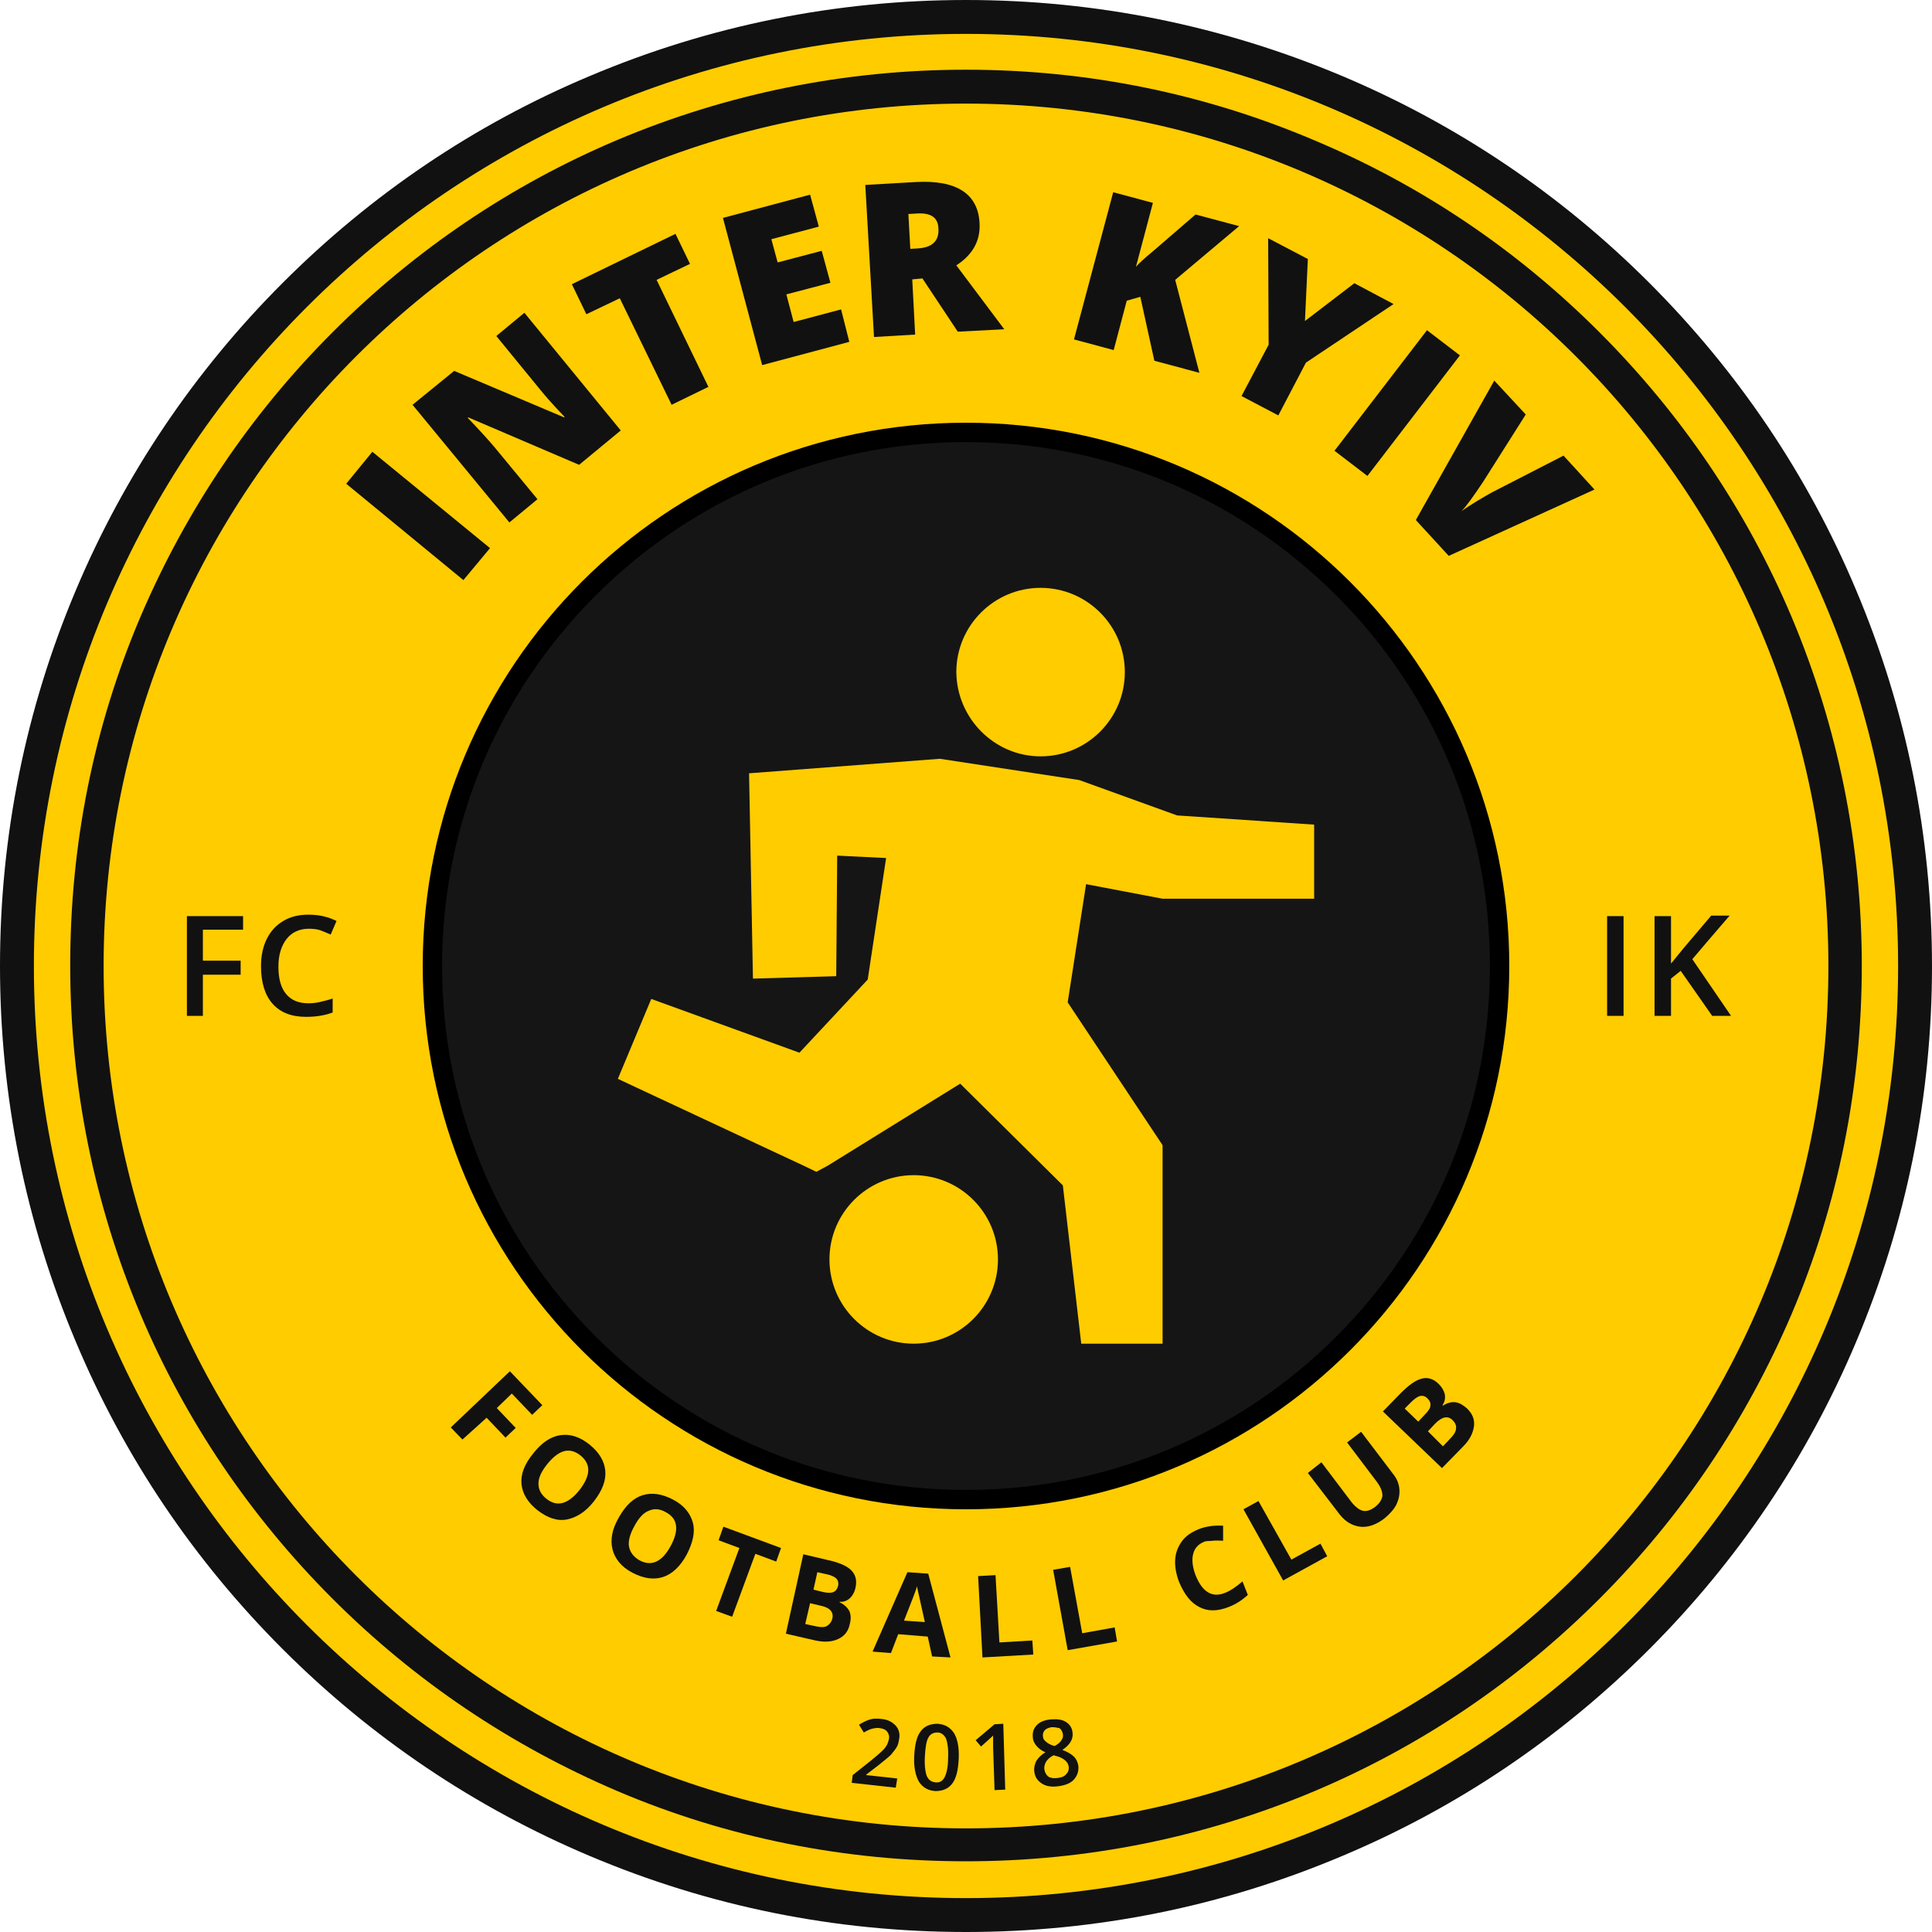
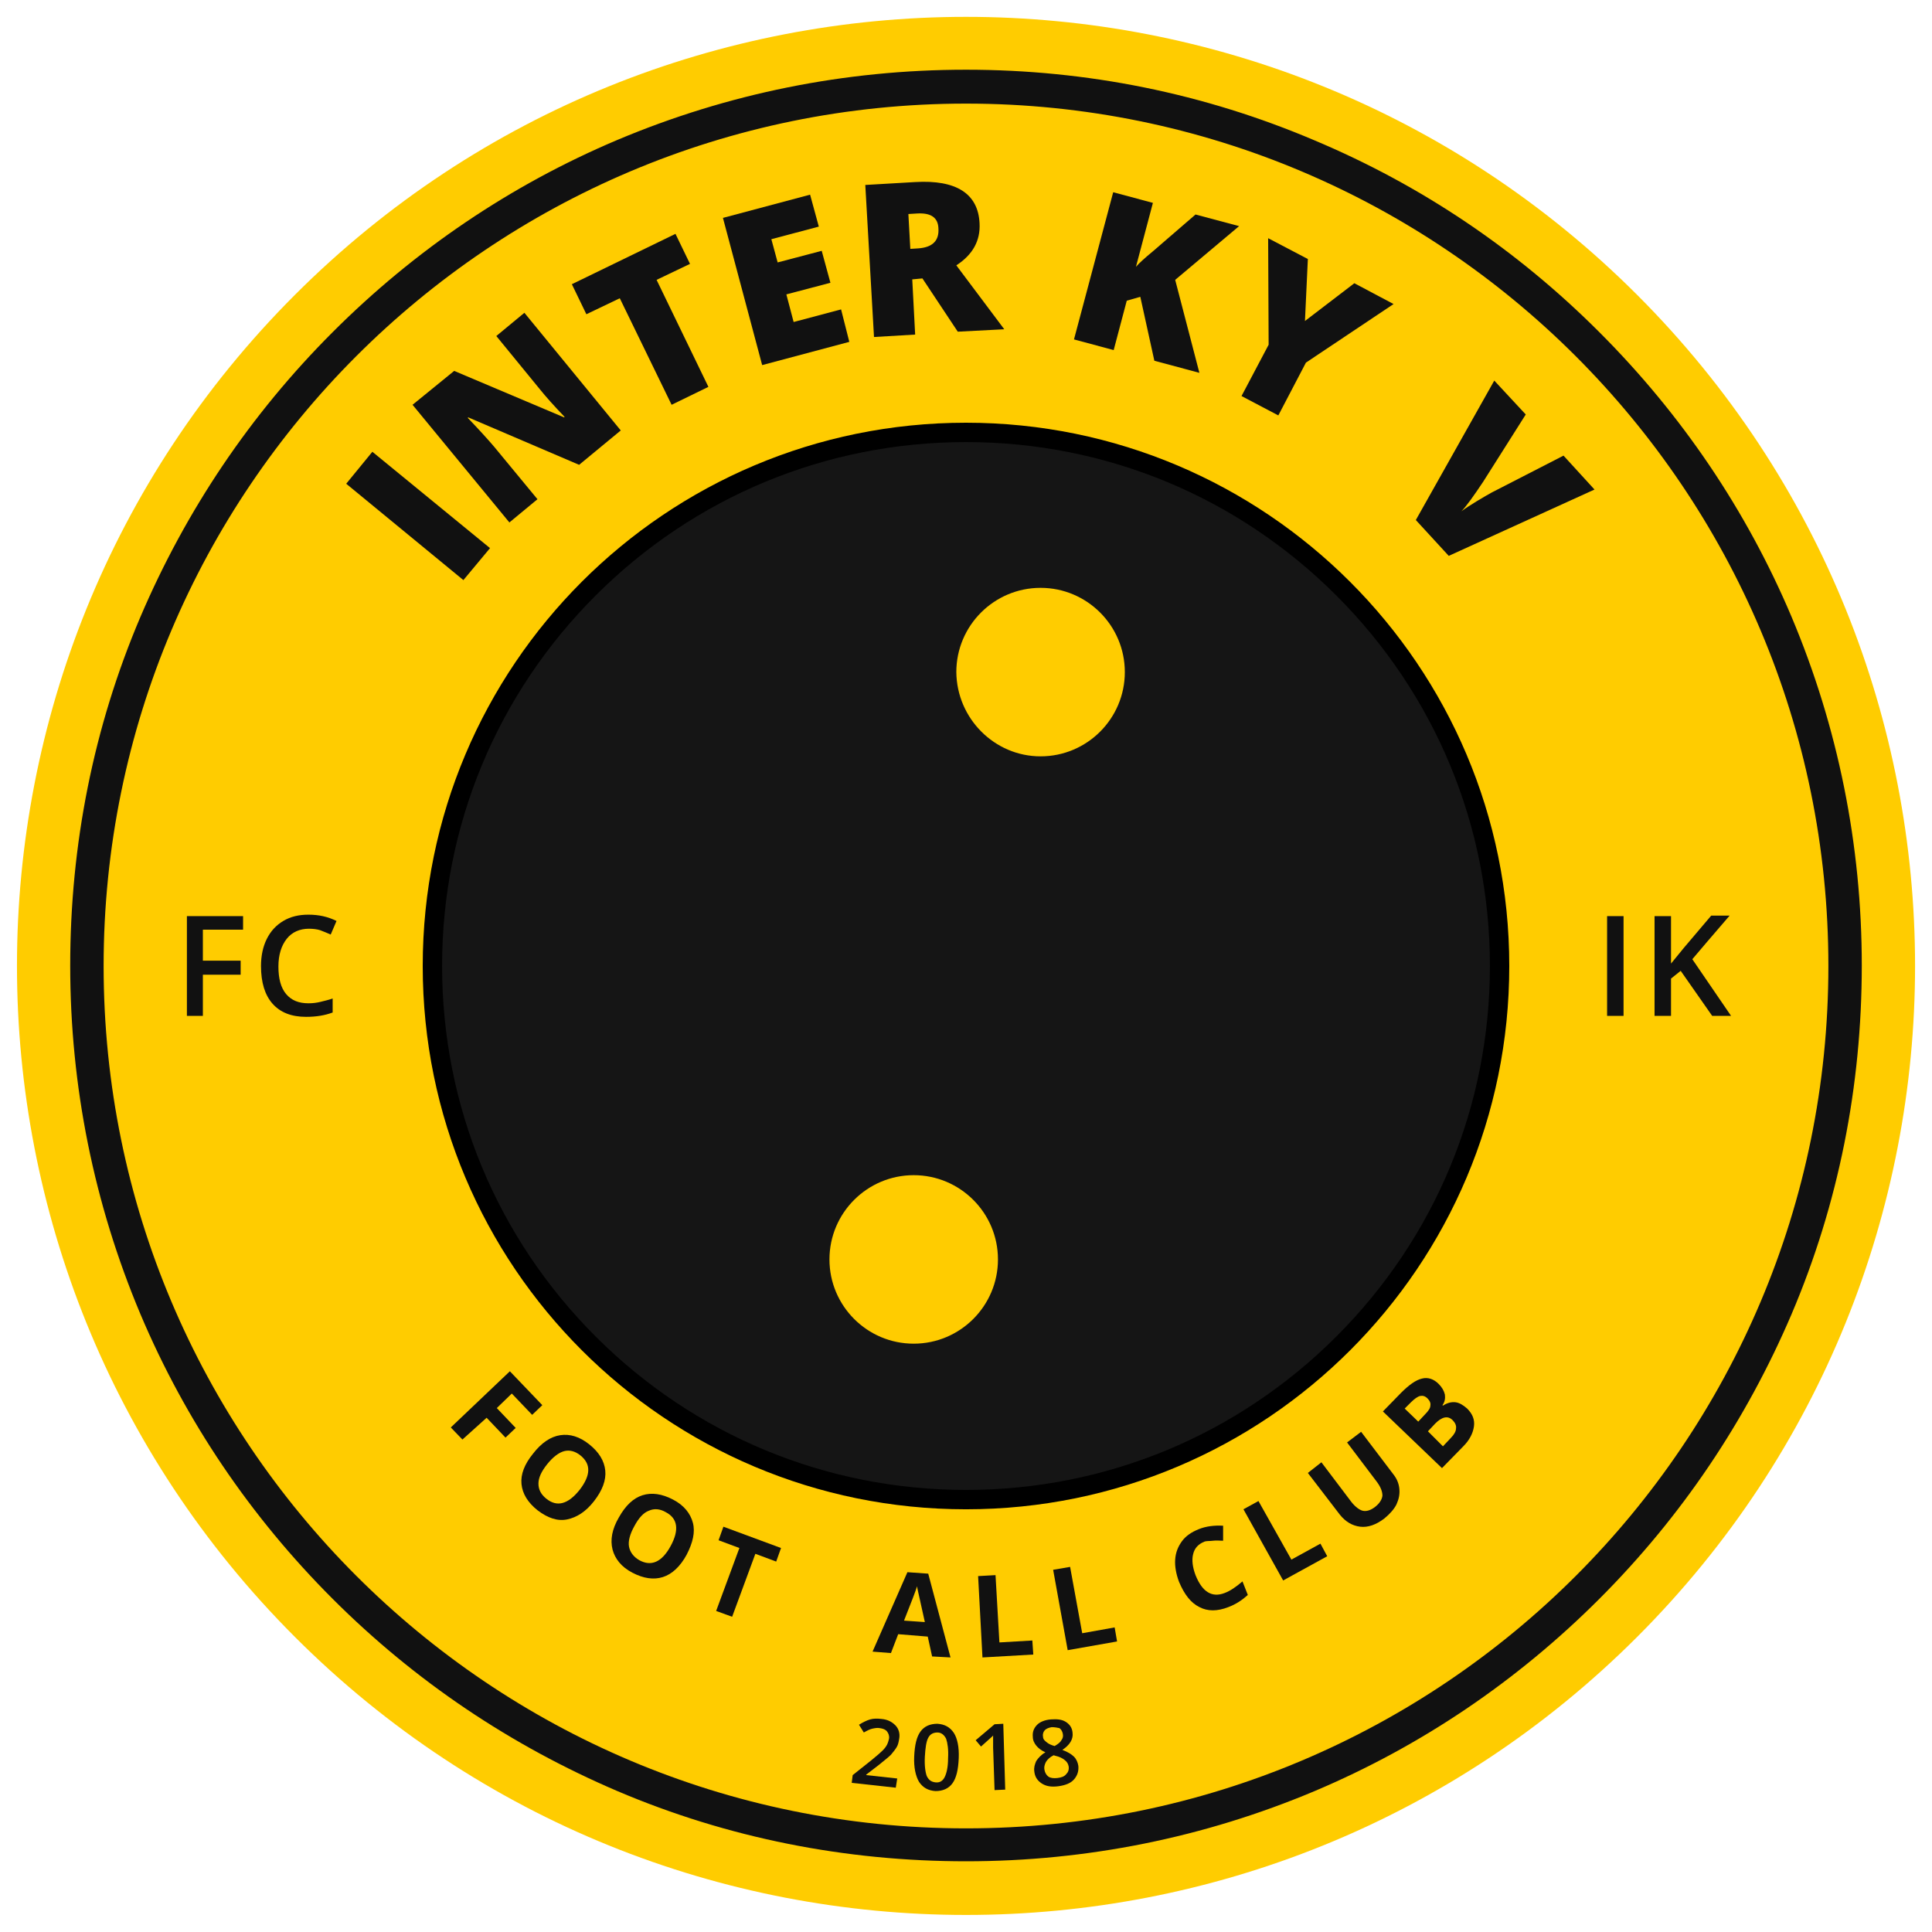
<svg xmlns="http://www.w3.org/2000/svg" width="120" height="120" viewBox="0 0 120 120" fill="none">
  <g clip-path="url(#clip0)">
    <path d="M101.683 101.676C124.703 78.656 124.703 41.333 101.683 18.312C78.663 -4.708 41.34 -4.708 18.32 18.312C-4.701 41.333 -4.701 78.656 18.32 101.676C41.34 124.696 78.663 124.696 101.683 101.676Z" fill="#FFCC00" />
-     <path d="M60 2.105C91.97 2.105 117.895 28.03 117.895 60C117.895 91.97 91.97 117.895 60 117.895C28.03 117.895 2.105 91.97 2.105 60C2.105 28.03 28.03 2.105 60 2.105ZM60 0C51.91 0 44.03 1.594 36.632 4.722C29.474 7.729 23.068 12.06 17.564 17.564C12.06 23.068 7.729 29.504 4.722 36.632C1.594 44.03 0 51.91 0 60C0 68.09 1.594 75.97 4.722 83.368C7.729 90.526 12.06 96.932 17.564 102.436C23.068 107.94 29.504 112.271 36.632 115.278C44.03 118.406 51.88 120 60 120C68.12 120 75.97 118.406 83.368 115.278C90.526 112.271 96.932 107.94 102.436 102.436C107.94 96.932 112.271 90.496 115.278 83.368C118.406 75.97 120 68.12 120 60C120 51.91 118.406 44.03 115.278 36.632C112.271 29.474 107.94 23.068 102.436 17.564C96.932 12.06 90.496 7.729 83.368 4.722C75.94 1.594 68.09 0 60 0Z" fill="#111111" />
    <path d="M60 6.435C89.564 6.435 113.564 30.405 113.564 59.999C113.564 89.593 89.594 113.563 60 113.563C30.406 113.563 6.436 89.563 6.436 59.999C6.436 30.435 30.406 6.435 60 6.435ZM60 4.33C52.481 4.33 45.203 5.804 38.346 8.691C31.73 11.488 25.775 15.518 20.662 20.631C15.549 25.744 11.549 31.698 8.722 38.315C5.805 45.172 4.361 52.48 4.361 59.969C4.361 67.458 5.835 74.766 8.722 81.623C11.519 88.24 15.549 94.195 20.662 99.308C25.775 104.42 31.73 108.42 38.346 111.247C45.203 114.165 52.511 115.608 60 115.608C67.489 115.608 74.797 114.135 81.654 111.247C88.271 108.45 94.226 104.42 99.338 99.308C104.451 94.195 108.451 88.24 111.278 81.623C114.196 74.766 115.639 67.458 115.639 59.969C115.639 52.48 114.166 45.172 111.278 38.315C108.481 31.698 104.451 25.744 99.338 20.631C94.226 15.518 88.301 11.518 81.654 8.721C74.797 5.804 67.519 4.33 60 4.33Z" fill="#111111" />
    <path d="M55.639 111.037L52.902 110.736L52.962 110.255L54.135 109.322C54.466 109.052 54.707 108.841 54.827 108.721C54.947 108.6 55.038 108.48 55.098 108.36C55.158 108.24 55.188 108.119 55.218 107.999C55.248 107.818 55.188 107.668 55.098 107.548C55.008 107.428 54.857 107.367 54.647 107.337C54.496 107.307 54.346 107.337 54.196 107.367C54.045 107.397 53.865 107.488 53.654 107.608L53.353 107.127C53.594 106.976 53.835 106.856 54.045 106.796C54.256 106.736 54.496 106.736 54.737 106.766C55.128 106.796 55.398 106.946 55.609 107.157C55.819 107.367 55.91 107.668 55.85 107.999C55.819 108.179 55.789 108.36 55.699 108.51C55.609 108.661 55.489 108.811 55.338 108.991C55.188 109.142 54.917 109.352 54.586 109.623L53.804 110.224V110.255L55.729 110.465L55.639 111.037Z" fill="#111111" />
    <path d="M59.549 109.202C59.519 109.924 59.399 110.435 59.158 110.766C58.917 111.096 58.556 111.247 58.105 111.247C57.654 111.217 57.323 111.036 57.083 110.675C56.872 110.315 56.752 109.773 56.782 109.112C56.812 108.39 56.932 107.878 57.173 107.548C57.414 107.217 57.775 107.066 58.226 107.066C58.677 107.096 59.008 107.277 59.248 107.638C59.459 107.969 59.579 108.51 59.549 109.202ZM57.444 109.112C57.414 109.653 57.474 110.074 57.564 110.315C57.684 110.555 57.835 110.675 58.105 110.706C58.376 110.736 58.556 110.615 58.677 110.375C58.797 110.134 58.887 109.743 58.887 109.202C58.917 108.66 58.857 108.269 58.767 107.999C58.647 107.758 58.466 107.608 58.226 107.608C57.985 107.608 57.775 107.698 57.654 107.939C57.534 108.149 57.474 108.57 57.444 109.112Z" fill="#111111" />
    <path d="M62.436 111.157L61.774 111.187L61.684 108.54C61.684 108.239 61.684 107.969 61.684 107.788C61.654 107.848 61.594 107.878 61.534 107.939C61.474 107.999 61.263 108.179 60.932 108.48L60.601 108.089L61.774 107.096L62.316 107.066L62.436 111.157Z" fill="#111111" />
    <path d="M65.263 106.796C65.654 106.766 65.955 106.796 66.195 106.946C66.436 107.096 66.587 107.307 66.617 107.608C66.677 108.029 66.436 108.39 65.985 108.69C66.316 108.811 66.556 108.961 66.707 109.111C66.857 109.262 66.947 109.472 66.978 109.683C67.007 110.014 66.917 110.284 66.707 110.525C66.496 110.766 66.165 110.886 65.744 110.946C65.293 111.006 64.962 110.946 64.692 110.766C64.421 110.585 64.271 110.344 64.241 110.014C64.211 109.773 64.271 109.593 64.361 109.382C64.481 109.202 64.662 108.991 64.932 108.841C64.662 108.72 64.481 108.57 64.361 108.42C64.241 108.269 64.15 108.089 64.15 107.878C64.12 107.578 64.211 107.337 64.421 107.126C64.602 106.946 64.902 106.826 65.263 106.796ZM65.323 107.277C65.143 107.307 64.993 107.367 64.902 107.457C64.812 107.548 64.752 107.698 64.782 107.848C64.782 107.938 64.812 108.029 64.872 108.089C64.932 108.149 64.993 108.209 65.083 108.269C65.173 108.329 65.293 108.39 65.504 108.45C65.714 108.329 65.865 108.209 65.925 108.089C66.015 107.969 66.045 107.848 66.015 107.698C65.985 107.548 65.925 107.427 65.805 107.337C65.684 107.307 65.504 107.277 65.323 107.277ZM64.872 109.923C64.902 110.104 64.993 110.254 65.113 110.345C65.233 110.435 65.444 110.465 65.684 110.435C65.925 110.405 66.105 110.345 66.226 110.194C66.346 110.074 66.406 109.923 66.376 109.713C66.346 109.563 66.286 109.442 66.135 109.322C65.985 109.202 65.805 109.111 65.534 109.051L65.444 109.021C65.203 109.141 65.053 109.292 64.962 109.442C64.872 109.623 64.842 109.773 64.872 109.923Z" fill="#111111" />
    <path d="M83.436 83.43C96.379 70.487 96.379 49.502 83.436 36.559C70.493 23.616 49.509 23.616 36.566 36.559C23.623 49.502 23.623 70.487 36.566 83.43C49.509 96.372 70.493 96.372 83.436 83.43Z" fill="#151515" />
    <path d="M60 27.459C68.692 27.459 76.872 30.857 83.007 36.993C89.143 43.128 92.541 51.309 92.541 60C92.541 68.692 89.143 76.872 83.007 83.008C76.872 89.143 68.692 92.542 60 92.542C51.308 92.542 43.128 89.143 36.992 83.008C30.857 76.872 27.459 68.692 27.459 60C27.459 51.309 30.857 43.128 36.992 36.993C43.128 30.857 51.308 27.459 60 27.459ZM60 26.256C41.353 26.256 26.256 41.354 26.256 60C26.256 78.647 41.353 93.745 60 93.745C78.647 93.745 93.744 78.647 93.744 60C93.744 41.354 78.616 26.256 60 26.256Z" fill="black" />
    <path d="M28.782 36.031L21.504 30.046L23.128 28.061L30.436 34.045L28.782 36.031Z" fill="#111111" />
    <path d="M38.556 26.736L35.97 28.871L29.083 25.924L29.053 25.954C29.774 26.706 30.316 27.307 30.677 27.729L33.383 31.007L31.639 32.45L25.624 25.142L28.21 23.037L35.038 25.924L35.068 25.894C34.406 25.202 33.895 24.631 33.534 24.18L30.827 20.871L32.571 19.428L38.556 26.736Z" fill="#111111" />
    <path d="M44 24.029L41.715 25.142L38.496 18.525L36.421 19.518L35.519 17.653L41.955 14.525L42.857 16.39L40.782 17.383L44 24.029Z" fill="#111111" />
    <path d="M52.752 21.233L47.339 22.676L44.903 13.534L50.316 12.09L50.858 14.075L47.91 14.857L48.301 16.3L51.038 15.579L51.579 17.564L48.842 18.285L49.294 20L52.241 19.218L52.752 21.233Z" fill="#111111" />
    <path d="M56.662 17.353L56.842 20.781L54.286 20.932L53.745 11.488L56.842 11.308C59.399 11.157 60.752 12.029 60.842 13.864C60.902 14.947 60.421 15.819 59.399 16.481L62.376 20.451L59.489 20.601L57.293 17.293L56.662 17.353ZM56.541 15.458L57.023 15.428C57.925 15.368 58.346 14.947 58.286 14.165C58.256 13.503 57.805 13.202 56.932 13.262L56.421 13.293L56.541 15.458Z" fill="#111111" />
    <path d="M74.496 23.157L71.699 22.406L70.827 18.436L69.985 18.676L69.173 21.744L66.707 21.082L69.143 11.94L71.609 12.601L70.556 16.571C70.737 16.36 71.098 16.03 71.609 15.609L74.256 13.323L76.963 14.045L72.993 17.383L74.496 23.157Z" fill="#111111" />
    <path d="M81.053 19.938L84.121 17.592L86.557 18.885L81.113 22.524L79.399 25.802L77.113 24.599L78.797 21.412L78.767 14.795L81.233 16.088L81.053 19.938Z" fill="#111111" />
-     <path d="M82.888 27.998L88.632 20.51L90.677 22.074L84.933 29.562L82.888 27.998Z" fill="#111111" />
    <path d="M97.113 28.3L99.038 30.406L89.985 34.526L87.94 32.3L92.812 23.639L94.767 25.744L92.121 29.924C91.519 30.827 91.068 31.458 90.767 31.759C91.008 31.578 91.339 31.368 91.73 31.127C92.121 30.887 92.451 30.706 92.662 30.586L97.113 28.3Z" fill="#111111" />
    <path d="M28.722 89.412L28 88.661L31.669 85.172L33.684 87.277L33.053 87.879L31.789 86.555L30.857 87.458L32.03 88.691L31.398 89.292L30.225 88.059L28.722 89.412Z" fill="#111111" />
    <path d="M36.902 93.232C36.391 93.893 35.82 94.254 35.218 94.375C34.617 94.495 34.015 94.284 33.384 93.803C32.782 93.322 32.451 92.781 32.391 92.179C32.331 91.578 32.572 90.946 33.113 90.284C33.624 89.623 34.196 89.232 34.797 89.142C35.399 89.051 36 89.232 36.602 89.713C37.203 90.194 37.534 90.736 37.594 91.337C37.654 91.939 37.414 92.57 36.902 93.232ZM33.985 90.946C33.624 91.397 33.444 91.788 33.444 92.149C33.444 92.51 33.594 92.811 33.925 93.081C34.587 93.623 35.278 93.442 36 92.54C36.692 91.638 36.722 90.946 36.06 90.405C35.729 90.134 35.368 90.044 35.038 90.134C34.707 90.224 34.346 90.495 33.985 90.946Z" fill="#111111" />
    <path d="M42.646 96.571C42.255 97.293 41.744 97.774 41.173 97.954C40.601 98.135 39.97 98.044 39.278 97.683C38.586 97.323 38.195 96.811 38.045 96.24C37.895 95.638 38.015 94.977 38.436 94.255C38.857 93.503 39.338 93.052 39.91 92.871C40.481 92.691 41.113 92.781 41.804 93.142C42.496 93.503 42.887 94.014 43.037 94.586C43.188 95.157 43.037 95.819 42.646 96.571ZM39.398 94.796C39.128 95.278 39.007 95.729 39.068 96.059C39.128 96.39 39.338 96.691 39.699 96.901C40.451 97.323 41.113 97.022 41.654 96.029C42.195 95.037 42.105 94.315 41.353 93.924C40.992 93.714 40.631 93.683 40.301 93.834C39.97 93.954 39.669 94.285 39.398 94.796Z" fill="#111111" />
    <path d="M45.474 100.42L44.481 100.059L45.925 96.15L44.632 95.668L44.932 94.826L48.511 96.15L48.211 96.992L46.917 96.51L45.474 100.42Z" fill="#111111" />
-     <path d="M49.895 96.539L51.428 96.9C52.12 97.05 52.601 97.261 52.872 97.532C53.143 97.802 53.233 98.163 53.143 98.584C53.083 98.885 52.962 99.096 52.782 99.276C52.601 99.426 52.391 99.516 52.15 99.487V99.516C52.451 99.667 52.631 99.847 52.752 100.058C52.842 100.268 52.872 100.539 52.782 100.87C52.692 101.321 52.451 101.622 52.06 101.802C51.669 101.983 51.218 102.013 50.647 101.893L48.812 101.471L49.895 96.539ZM50.316 99.577L50.015 100.87L50.707 101.02C51.007 101.08 51.218 101.08 51.368 100.99C51.519 100.9 51.639 100.75 51.699 100.539C51.789 100.118 51.549 99.847 50.947 99.727L50.316 99.577ZM50.526 98.735L51.128 98.885C51.398 98.945 51.639 98.945 51.759 98.885C51.91 98.825 52 98.704 52.06 98.494C52.09 98.314 52.06 98.163 51.94 98.043C51.819 97.922 51.609 97.832 51.308 97.772L50.767 97.652L50.526 98.735Z" fill="#111111" />
    <path d="M57.895 102.885L57.624 101.652L55.789 101.502L55.338 102.675L54.196 102.585L56.361 97.652L57.654 97.743L59.038 102.946L57.895 102.885ZM57.444 100.75C57.203 99.637 57.053 99.006 57.023 98.855C56.992 98.705 56.962 98.585 56.962 98.525C56.872 98.825 56.602 99.517 56.15 100.66L57.444 100.75Z" fill="#111111" />
    <path d="M61.023 102.947L60.752 97.894L61.834 97.834L62.075 102.014L64.12 101.894L64.18 102.766L61.023 102.947Z" fill="#111111" />
    <path d="M66.316 102.495L65.413 97.503L66.466 97.322L67.218 101.443L69.233 101.082L69.383 101.954L66.316 102.495Z" fill="#111111" />
    <path d="M74.797 95.758C74.436 95.908 74.195 96.149 74.105 96.54C74.015 96.9 74.075 97.352 74.256 97.833C74.677 98.885 75.278 99.246 76.06 98.946C76.391 98.825 76.752 98.585 77.173 98.224L77.504 99.066C77.173 99.367 76.782 99.637 76.301 99.818C75.609 100.089 75.007 100.089 74.496 99.818C73.955 99.547 73.564 99.036 73.233 98.254C73.052 97.773 72.962 97.291 72.992 96.871C73.022 96.419 73.173 96.058 73.413 95.728C73.654 95.397 74.015 95.156 74.466 94.976C74.917 94.795 75.428 94.735 75.97 94.765V95.698C75.759 95.698 75.549 95.668 75.338 95.698C75.128 95.728 74.947 95.698 74.797 95.758Z" fill="#111111" />
    <path d="M79.699 98.165L77.233 93.744L78.165 93.232L80.21 96.871L82.015 95.879L82.436 96.661L79.699 98.165Z" fill="#111111" />
    <path d="M84.541 88.932L86.526 91.548C86.767 91.849 86.887 92.15 86.917 92.481C86.947 92.811 86.887 93.112 86.737 93.443C86.586 93.744 86.316 94.044 85.985 94.315C85.474 94.706 84.962 94.886 84.481 94.826C84 94.766 83.579 94.526 83.218 94.075L81.233 91.488L82.075 90.826L83.94 93.293C84.18 93.593 84.421 93.774 84.632 93.834C84.872 93.894 85.143 93.804 85.413 93.593C85.684 93.383 85.835 93.142 85.865 92.902C85.865 92.661 85.774 92.39 85.534 92.059L83.669 89.593L84.541 88.932Z" fill="#111111" />
    <path d="M85.895 87.668L87.008 86.525C87.519 86.014 87.94 85.713 88.331 85.623C88.692 85.533 89.053 85.653 89.353 85.954C89.564 86.164 89.684 86.375 89.744 86.615C89.775 86.856 89.744 87.067 89.594 87.277L89.624 87.307C89.895 87.127 90.165 87.067 90.406 87.097C90.647 87.127 90.887 87.277 91.128 87.488C91.459 87.819 91.609 88.18 91.549 88.6C91.489 89.022 91.278 89.443 90.887 89.834L89.564 91.187L85.895 87.668ZM88.09 88.3L88.511 87.849C88.722 87.638 88.842 87.458 88.842 87.307C88.872 87.157 88.812 87.007 88.662 86.856C88.511 86.706 88.361 86.676 88.211 86.706C88.06 86.736 87.85 86.886 87.639 87.097L87.248 87.488L88.09 88.3ZM88.692 88.901L89.624 89.834L90.105 89.322C90.316 89.112 90.436 88.901 90.436 88.721C90.466 88.54 90.376 88.36 90.226 88.21C89.925 87.909 89.564 87.999 89.143 88.42L88.692 88.901Z" fill="#111111" />
    <path d="M12.601 63.098H11.609V56.902H15.098V57.744H12.601V59.669H14.947V60.541H12.601V63.098Z" fill="#111111" />
    <path d="M19.188 57.685C18.617 57.685 18.135 57.895 17.805 58.316C17.474 58.737 17.293 59.309 17.293 60.031C17.293 60.782 17.444 61.354 17.774 61.745C18.105 62.136 18.556 62.316 19.158 62.316C19.429 62.316 19.669 62.286 19.91 62.226C20.15 62.166 20.421 62.106 20.662 62.016V62.888C20.18 63.068 19.639 63.158 19.008 63.158C18.105 63.158 17.414 62.888 16.932 62.346C16.451 61.805 16.211 61.023 16.211 60.001C16.211 59.369 16.331 58.797 16.572 58.316C16.812 57.835 17.143 57.474 17.594 57.203C18.045 56.933 18.556 56.812 19.158 56.812C19.79 56.812 20.361 56.933 20.902 57.203L20.541 58.046C20.331 57.955 20.12 57.865 19.88 57.775C19.699 57.715 19.429 57.685 19.188 57.685Z" fill="#111111" />
    <path d="M99.82 63.098V56.902H100.842V63.098H99.82Z" fill="#111111" />
    <path d="M107.519 63.097H106.346L104.391 60.3L103.79 60.781V63.097H102.767V56.901H103.79V59.849C104.06 59.518 104.331 59.187 104.602 58.856L106.286 56.871H107.429C106.346 58.134 105.564 59.036 105.113 59.578L107.519 63.097Z" fill="#111111" />
    <path d="M64.632 46.978C67.519 46.978 69.865 44.632 69.865 41.745C69.865 38.858 67.519 36.512 64.632 36.512C61.745 36.512 59.399 38.858 59.399 41.745C59.429 44.632 61.775 46.978 64.632 46.978Z" fill="#FFCC00" />
    <path d="M56.752 72.992C53.865 72.992 51.519 75.338 51.519 78.225C51.519 81.112 53.865 83.458 56.752 83.458C59.639 83.458 61.985 81.112 61.985 78.225C61.985 75.338 59.639 72.992 56.752 72.992Z" fill="#FFCC00" />
-     <path d="M73.113 50.648L67.038 48.452L58.376 47.129L46.526 48.031L46.767 60.783L51.94 60.633L52 53.144L55.038 53.294L53.895 60.843L49.654 65.385L40.451 62.046L38.376 67.009L49.955 72.422L50.707 72.783L51.429 72.392L59.639 67.309L66.015 73.625L67.158 83.46H72.21V71.129L66.316 62.257L67.459 54.918L72.21 55.821H81.624V51.219L73.113 50.648Z" fill="#FFCC00" />
  </g>
  <defs>
    <clipPath id="clip0">
      <rect width="120" height="120" fill="white" />
    </clipPath>
  </defs>
</svg>